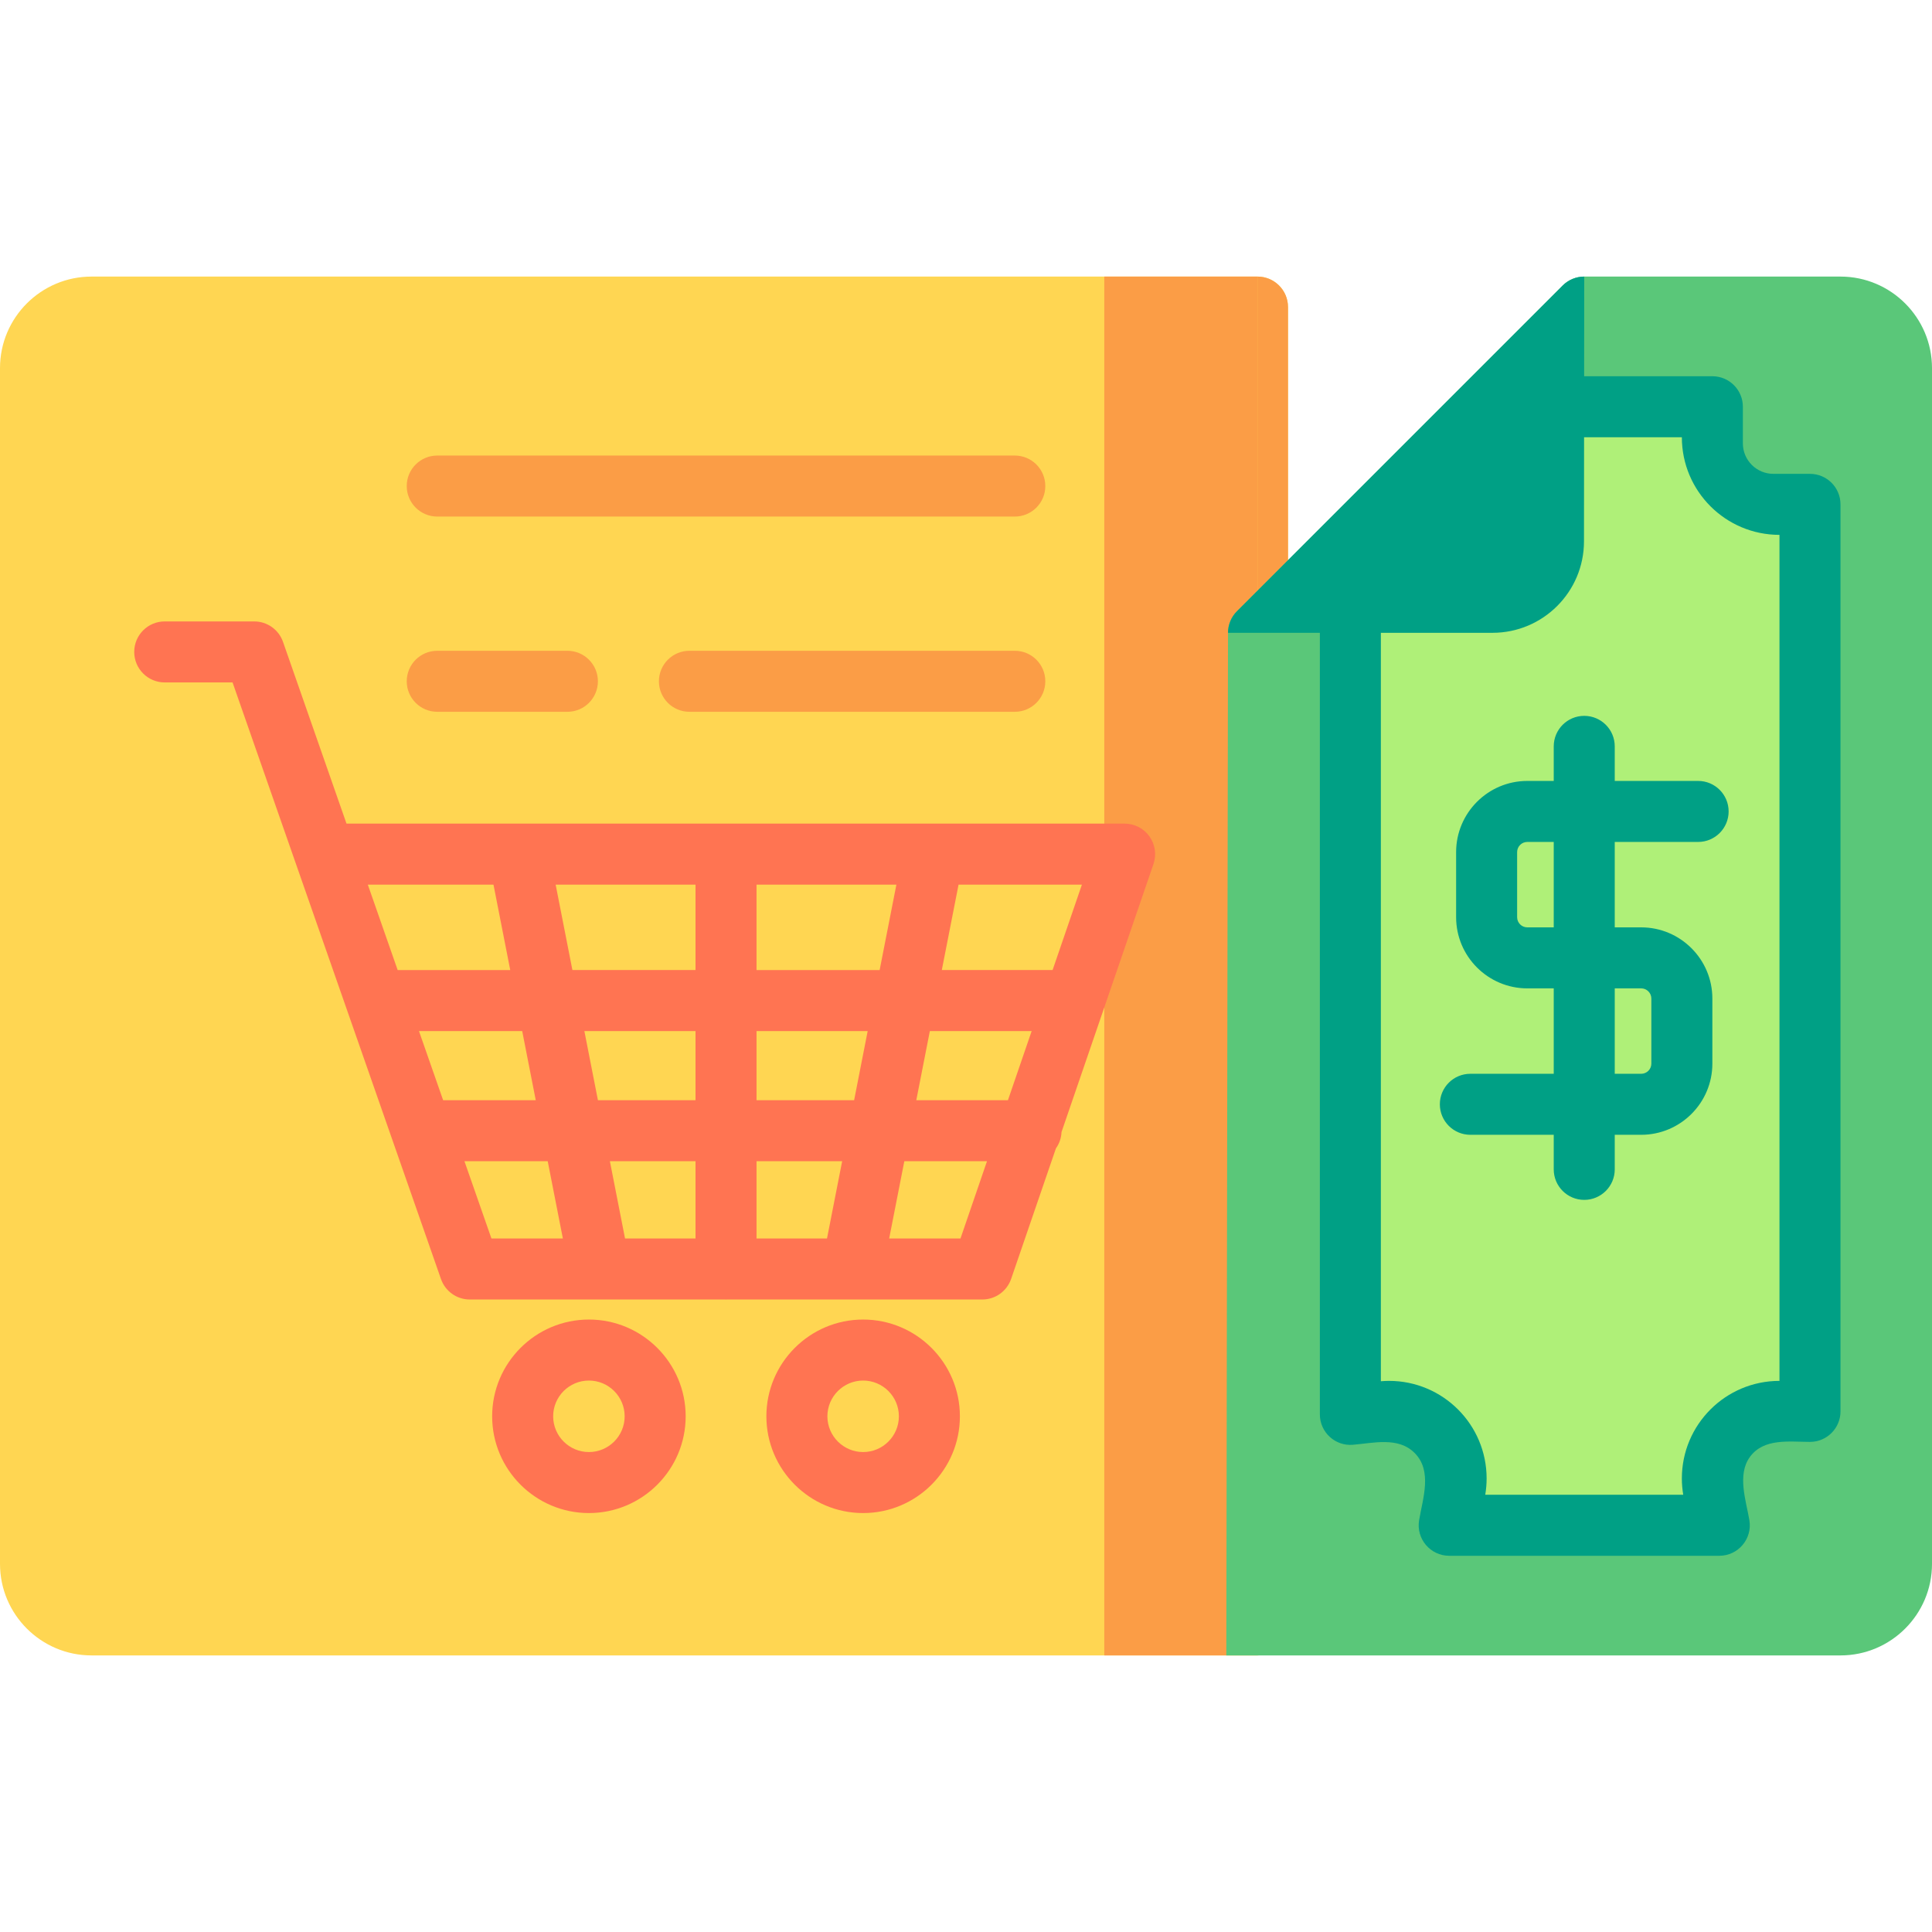
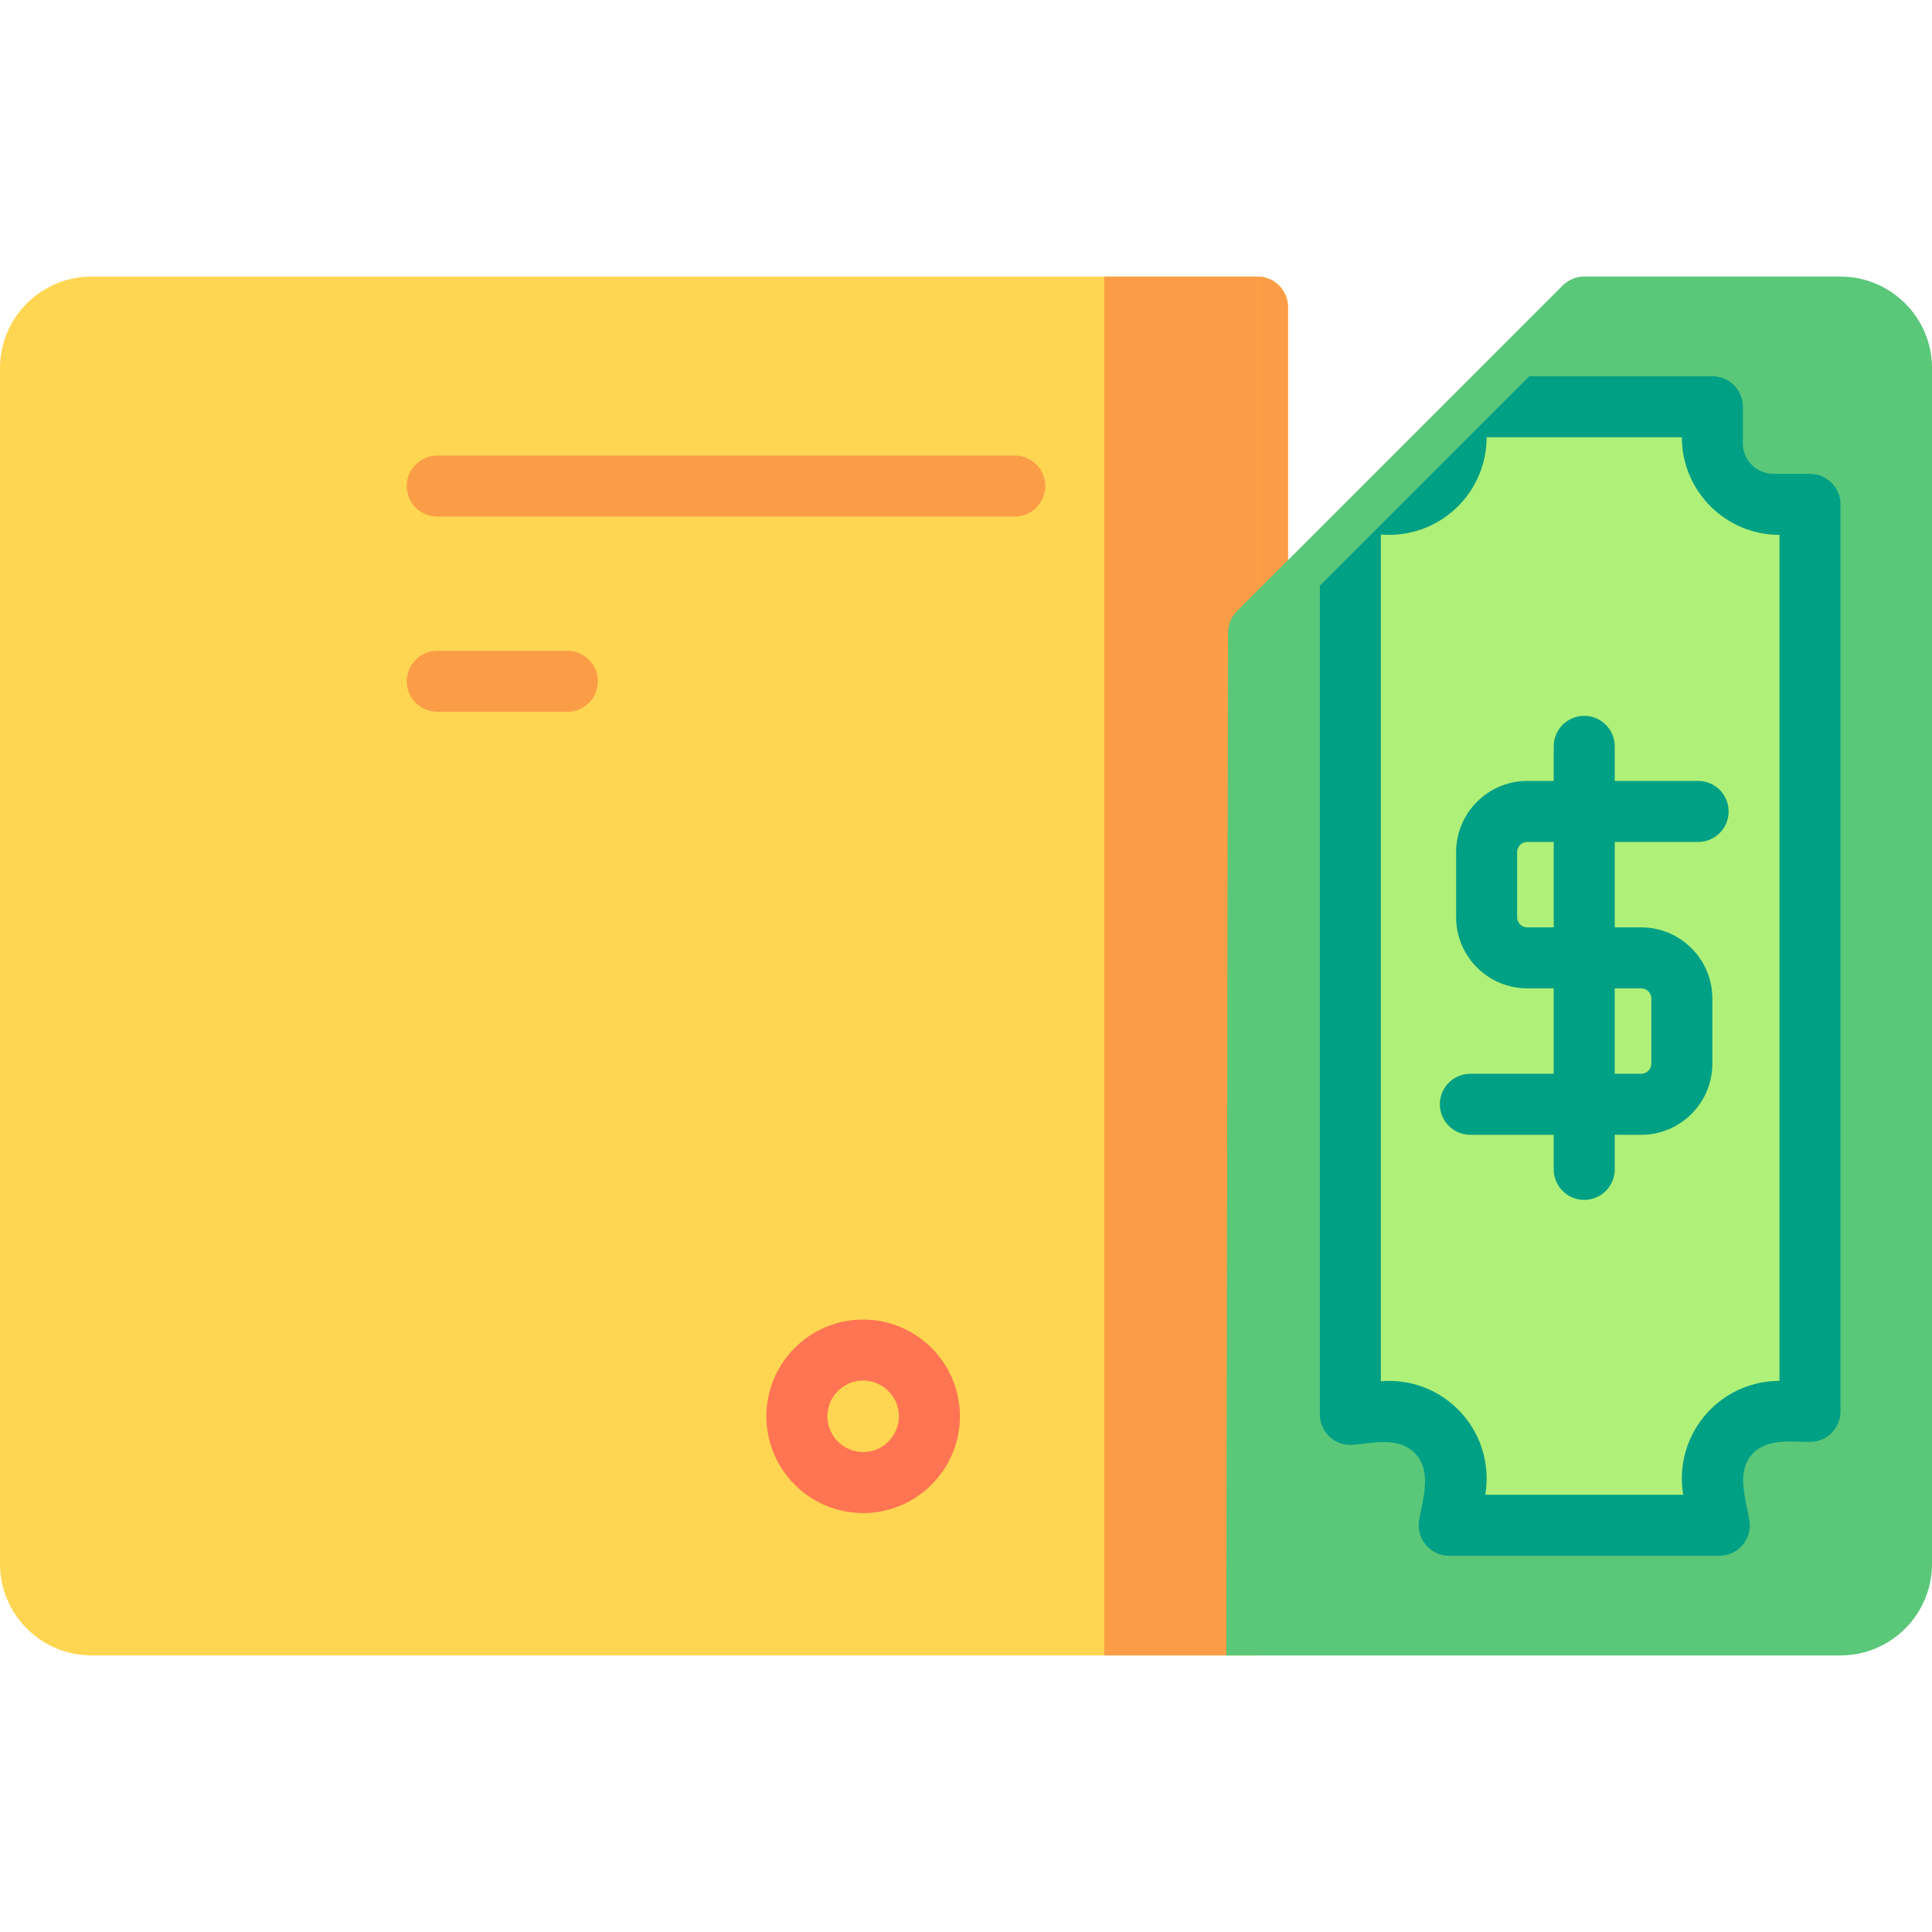
<svg xmlns="http://www.w3.org/2000/svg" height="800px" width="800px" version="1.1" id="Layer_1" viewBox="0 0 512 512" xml:space="preserve">
  <path style="fill:#FFD652;" d="M333.249,73.297H24.253C10.879,73.297,0,84.177,0,97.549v316.901  c0,13.372,10.879,24.253,24.253,24.253h308.997c4.465,0,8.084-3.618,8.084-8.084V81.381  C341.334,76.915,337.714,73.297,333.249,73.297z" />
  <g>
    <path style="fill:#FB9D46;" d="M333.249,438.703c4.465,0,8.084-3.618,8.084-8.084V81.381c0-4.466-3.62-8.084-8.084-8.084" />
    <polyline style="fill:#FB9D46;" points="333.249,73.297 292.648,73.297 292.648,438.703 333.249,438.703  " />
    <path style="fill:#FB9D46;" d="M268.935,136.893H115.874c-4.465,0-8.084-3.618-8.084-8.084s3.62-8.084,8.084-8.084h153.061   c4.465,0,8.084,3.618,8.084,8.084S273.399,136.893,268.935,136.893z" />
-     <path style="fill:#FB9D46;" d="M268.935,188.632h-86.232c-4.465,0-8.084-3.618-8.084-8.084c0-4.466,3.62-8.084,8.084-8.084h86.232   c4.465,0,8.084,3.618,8.084,8.084C277.019,185.013,273.399,188.632,268.935,188.632z" />
    <path style="fill:#FB9D46;" d="M150.366,188.632h-34.493c-4.465,0-8.084-3.618-8.084-8.084c0-4.466,3.62-8.084,8.084-8.084h34.493   c4.465,0,8.084,3.618,8.084,8.084C158.451,185.013,154.831,188.632,150.366,188.632z" />
  </g>
  <g>
    <path style="fill:#FF7452;" d="M228.741,349.693c-14.139,0-25.642,11.503-25.642,25.642c0,14.139,11.503,25.642,25.642,25.642   s25.642-11.503,25.642-25.642C254.383,361.196,242.88,349.693,228.741,349.693z M228.741,384.808c-5.223,0-9.474-4.249-9.474-9.474   s4.25-9.474,9.474-9.474c5.223,0,9.474,4.249,9.474,9.474S233.965,384.808,228.741,384.808z" />
-     <path style="fill:#FF7452;" d="M156.067,349.693c-14.139,0-25.642,11.503-25.642,25.642c0,14.139,11.503,25.642,25.642,25.642   s25.642-11.503,25.642-25.642C181.709,361.196,170.206,349.693,156.067,349.693z M156.067,384.808   c-5.223,0-9.474-4.249-9.474-9.474s4.25-9.474,9.474-9.474c5.223,0,9.474,4.249,9.474,9.474S161.291,384.808,156.067,384.808z" />
-     <path style="fill:#FF7452;" d="M305.684,228.976c0.847-2.471,0.449-5.197-1.068-7.322c-1.518-2.126-3.968-3.387-6.579-3.387   H137.527c-0.017,0-0.034,0-0.051,0h-45.65l-16.826-48.166c-1.134-3.244-4.195-5.417-7.633-5.417H43.655   c-4.465,0-8.084,3.618-8.084,8.084c0,4.466,3.62,8.084,8.084,8.084H61.63l55.236,158.111c1.134,3.244,4.195,5.418,7.633,5.418   h34.459c0.008,0,0.016,0.001,0.024,0.001s0.014-0.001,0.022-0.001h33.152c0.084,0.002,0.166,0.013,0.25,0.013   s0.166-0.01,0.25-0.013h33.152c0.008,0,0.014,0.001,0.022,0.001c0.008,0,0.016-0.001,0.024-0.001h34.46   c3.454,0,6.526-2.194,7.647-5.46l11.869-34.587c0.878-1.232,1.415-2.718,1.485-4.33L305.684,228.976z M200.488,328.212v-20.48   h22.693l-4.016,20.48H200.488z M165.642,328.212l-4.016-20.48h22.694v20.48H165.642z M111.032,273.24h27.356l3.593,18.324h-24.547   L111.032,273.24z M154.863,273.24h29.457v18.324h-25.863L154.863,273.24z M184.32,257.071h-32.627l-4.439-22.636h37.066V257.071z    M200.488,234.436h37.066l-4.439,22.636h-32.627V234.436z M200.488,291.564V273.24h29.457l-3.593,18.324H200.488z M246.421,273.24   h26.981l-6.287,18.324h-24.286L246.421,273.24z M278.949,257.071h-29.359l4.439-22.636h32.687L278.949,257.071z M130.779,234.436   l4.439,22.636h-29.835l-7.907-22.636H130.779z M123.082,307.732h22.069l4.015,20.48h-18.93L123.082,307.732z M254.538,328.212   h-18.897l4.015-20.48h21.908L254.538,328.212z" />
  </g>
  <path style="fill:#5AC779;" d="M487.747,73.297H419.84c-2.144,0-4.201,0.852-5.716,2.367l-86.321,86.32  c-1.514,1.514-2.366,3.568-2.368,5.709l-0.449,271.011h162.762c13.373,0,24.253-10.88,24.253-24.253V97.549  C512,84.177,501.121,73.297,487.747,73.297z" />
  <path style="fill:#00A085;" d="M479.663,125.575h-9.701c-4.465,0-8.084-3.62-8.084-8.084v-9.701c0-4.465-3.62-8.084-8.084-8.084  h-48.505l-55.512,55.512v219.607c0,4.728,4.04,8.446,8.751,8.056c5.463-0.453,12.013-2.178,16.35,2.158  c4.77,4.77,2.177,12.02,1.2,17.833c-0.829,4.93,2.973,9.424,7.972,9.424h71.58c5,0,8.801-4.493,7.972-9.424  c-0.87-5.173-3.305-12.058,0.15-16.782c3.684-5.037,10.476-3.975,15.911-3.975c4.465,0,8.084-3.62,8.084-8.084V133.659  C487.747,129.194,484.128,125.575,479.663,125.575z" />
  <path style="fill:#AFF078;" d="M368.101,141.743c-0.727,0-1.444-0.038-2.156-0.096v224.395c0.711-0.058,1.429-0.096,2.156-0.096  c14.288,0,25.869,11.582,25.869,25.869c0,1.47-0.129,2.908-0.364,4.312h52.468c-0.235-1.403-0.364-2.841-0.364-4.312  c0-14.287,11.582-25.869,25.869-25.869V141.744c-14.288,0-25.869-11.582-25.869-25.869H393.97  C393.971,130.161,382.389,141.743,368.101,141.743z" />
  <g>
-     <path style="fill:#00A085;" d="M419.773,143.471l0.063-70.174c-2.143,0.001-4.197,0.853-5.712,2.367l-86.321,86.32   c-1.514,1.514-2.366,3.568-2.368,5.709v0.009h70.085C408.906,167.702,419.761,156.856,419.773,143.471z" />
    <path style="fill:#00A085;" d="M450.021,223.124c4.465,0,8.084-3.618,8.084-8.084c0-4.466-3.62-8.084-8.084-8.084h-22.097v-9.162   c0-4.466-3.62-8.084-8.084-8.084c-4.465,0-8.084,3.618-8.084,8.084v9.162h-7.006c-10.401,0-18.863,8.463-18.863,18.863v17.246   c0,10.401,8.463,18.863,18.863,18.863h7.006v22.636h-22.097c-4.465,0-8.084,3.618-8.084,8.084s3.62,8.084,8.084,8.084h22.097v9.162   c0,4.466,3.62,8.084,8.084,8.084c4.465,0,8.084-3.618,8.084-8.084v-9.162h7.006c10.401,0,18.863-8.463,18.863-18.863v-17.246   c0-10.401-8.463-18.863-18.863-18.863h-7.006v-22.636H450.021z M434.931,261.928c1.485,0,2.695,1.208,2.695,2.695v17.246   c0,1.486-1.209,2.695-2.695,2.695h-7.006v-22.636H434.931z M411.756,245.76h-7.006c-1.485,0-2.695-1.208-2.695-2.695v-17.246   c0-1.486,1.209-2.695,2.695-2.695h7.006V245.76z" />
  </g>
</svg>